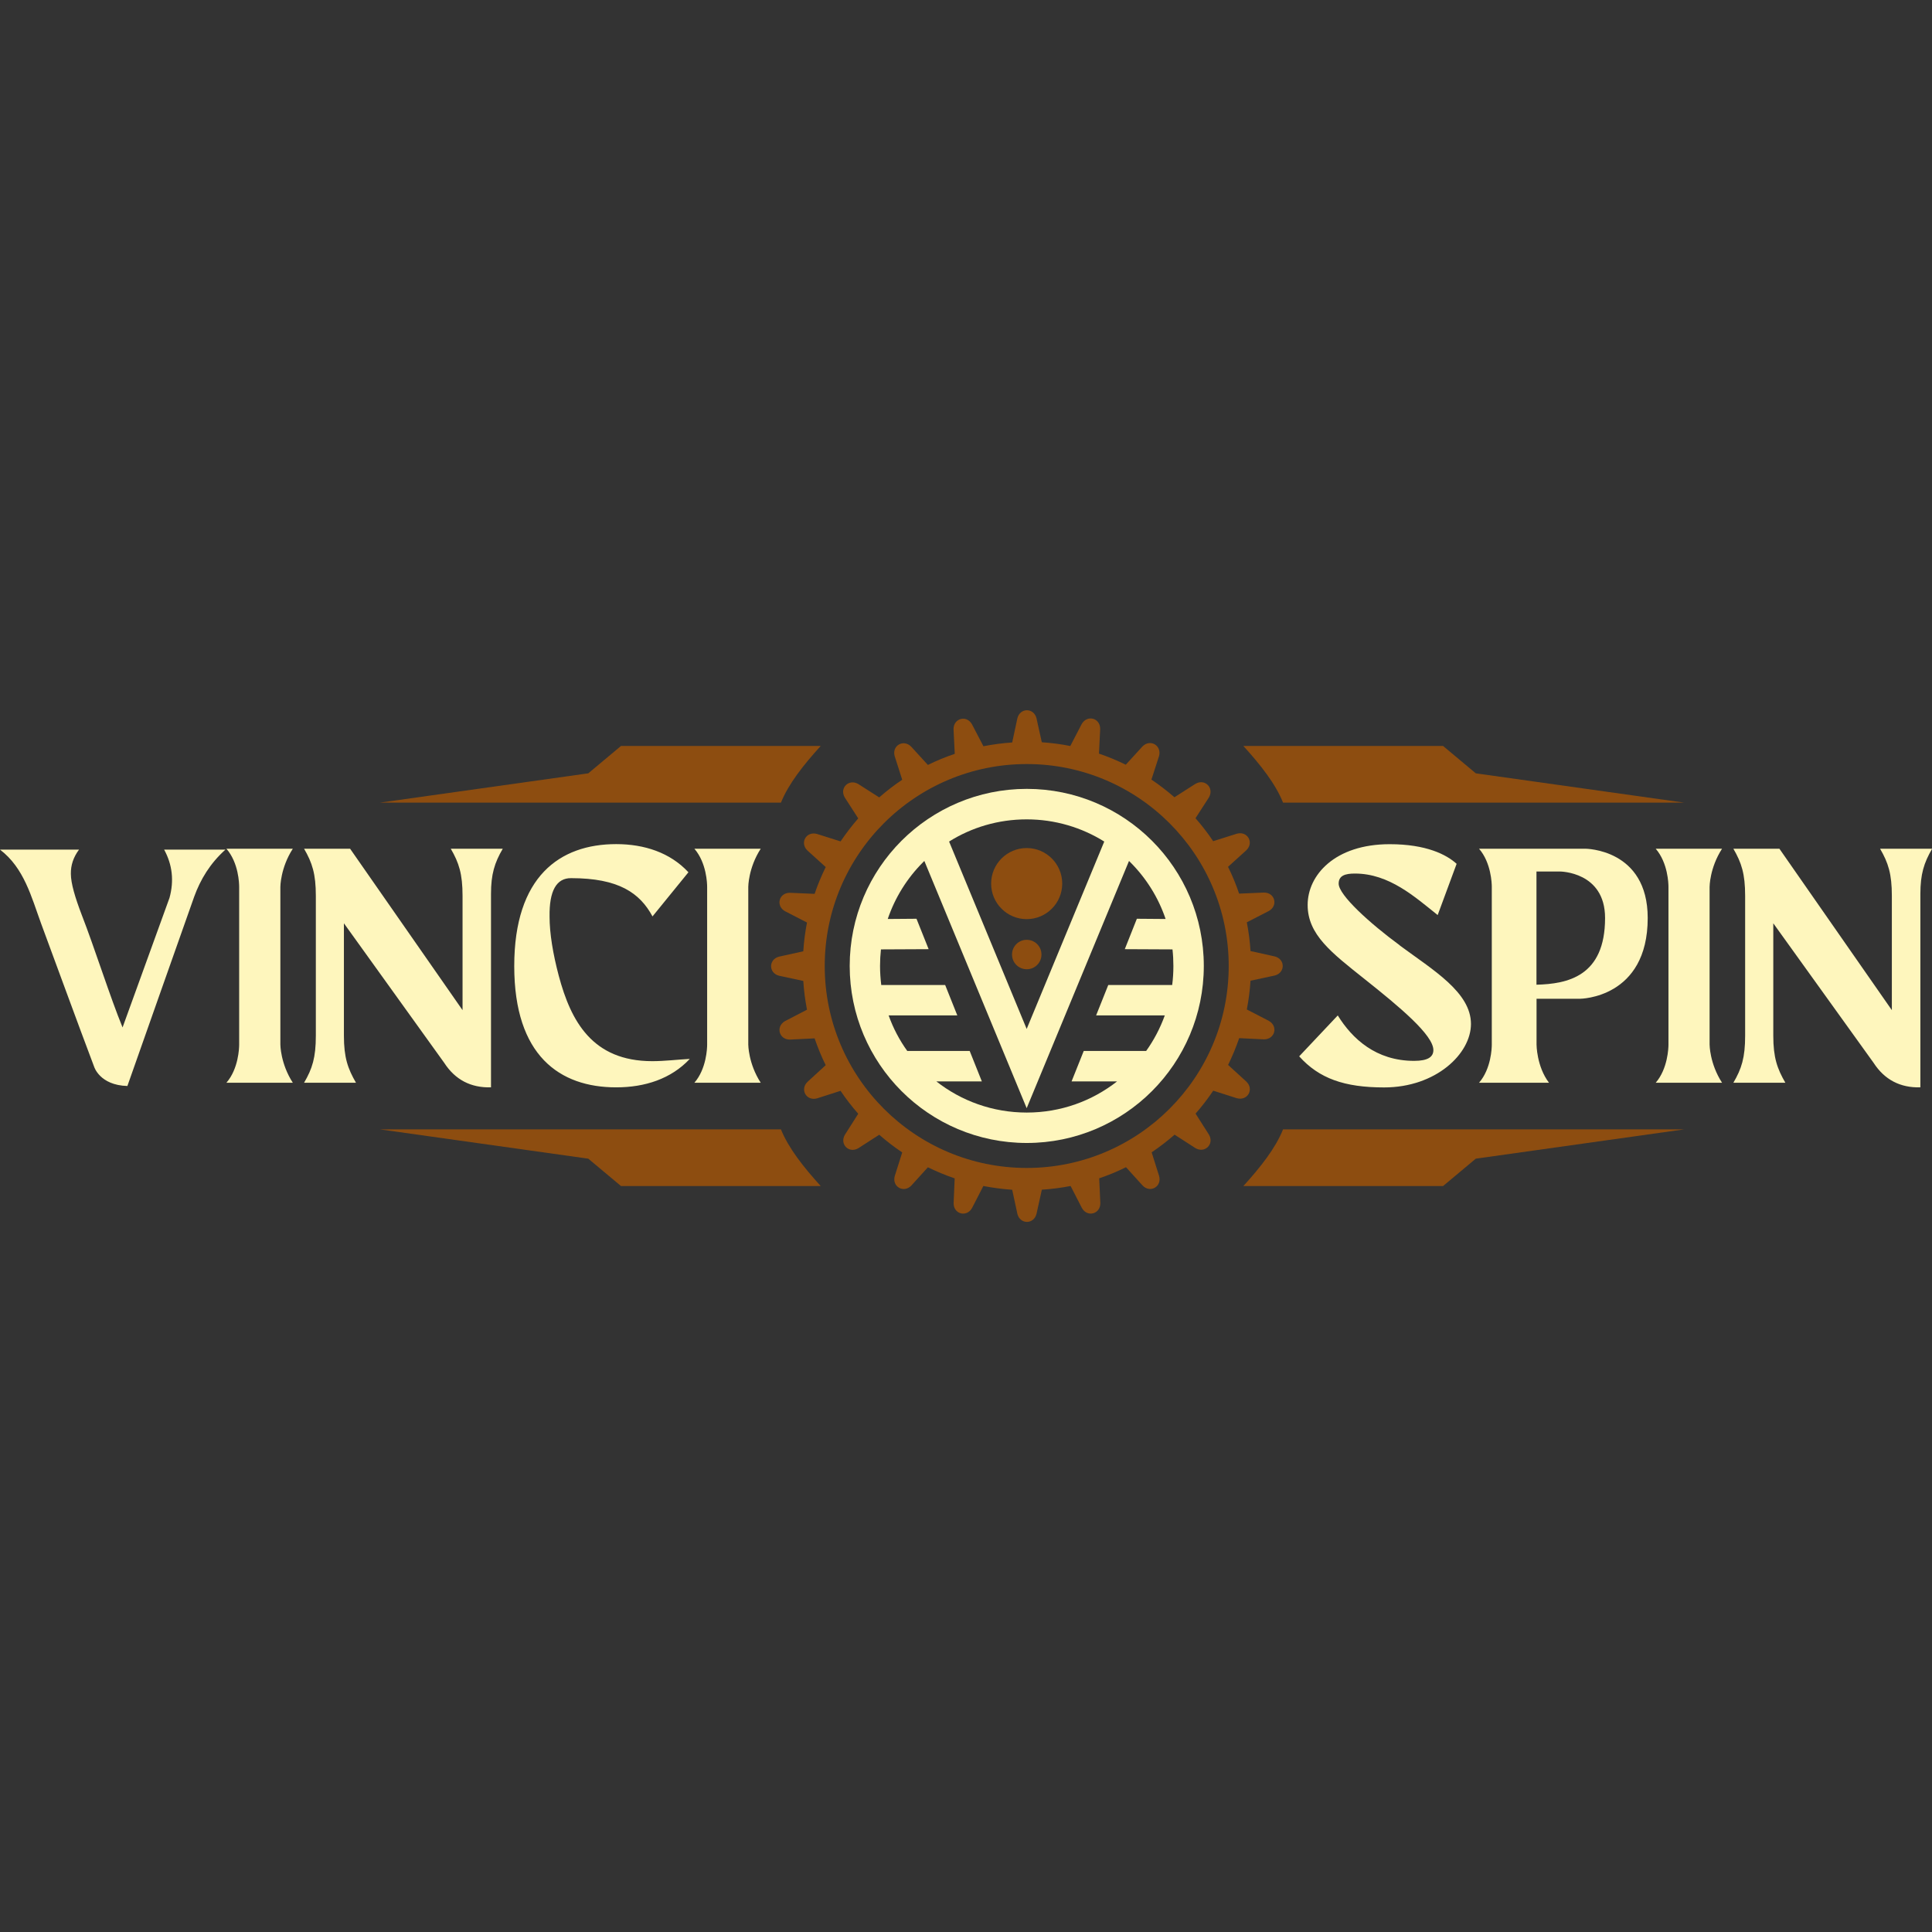
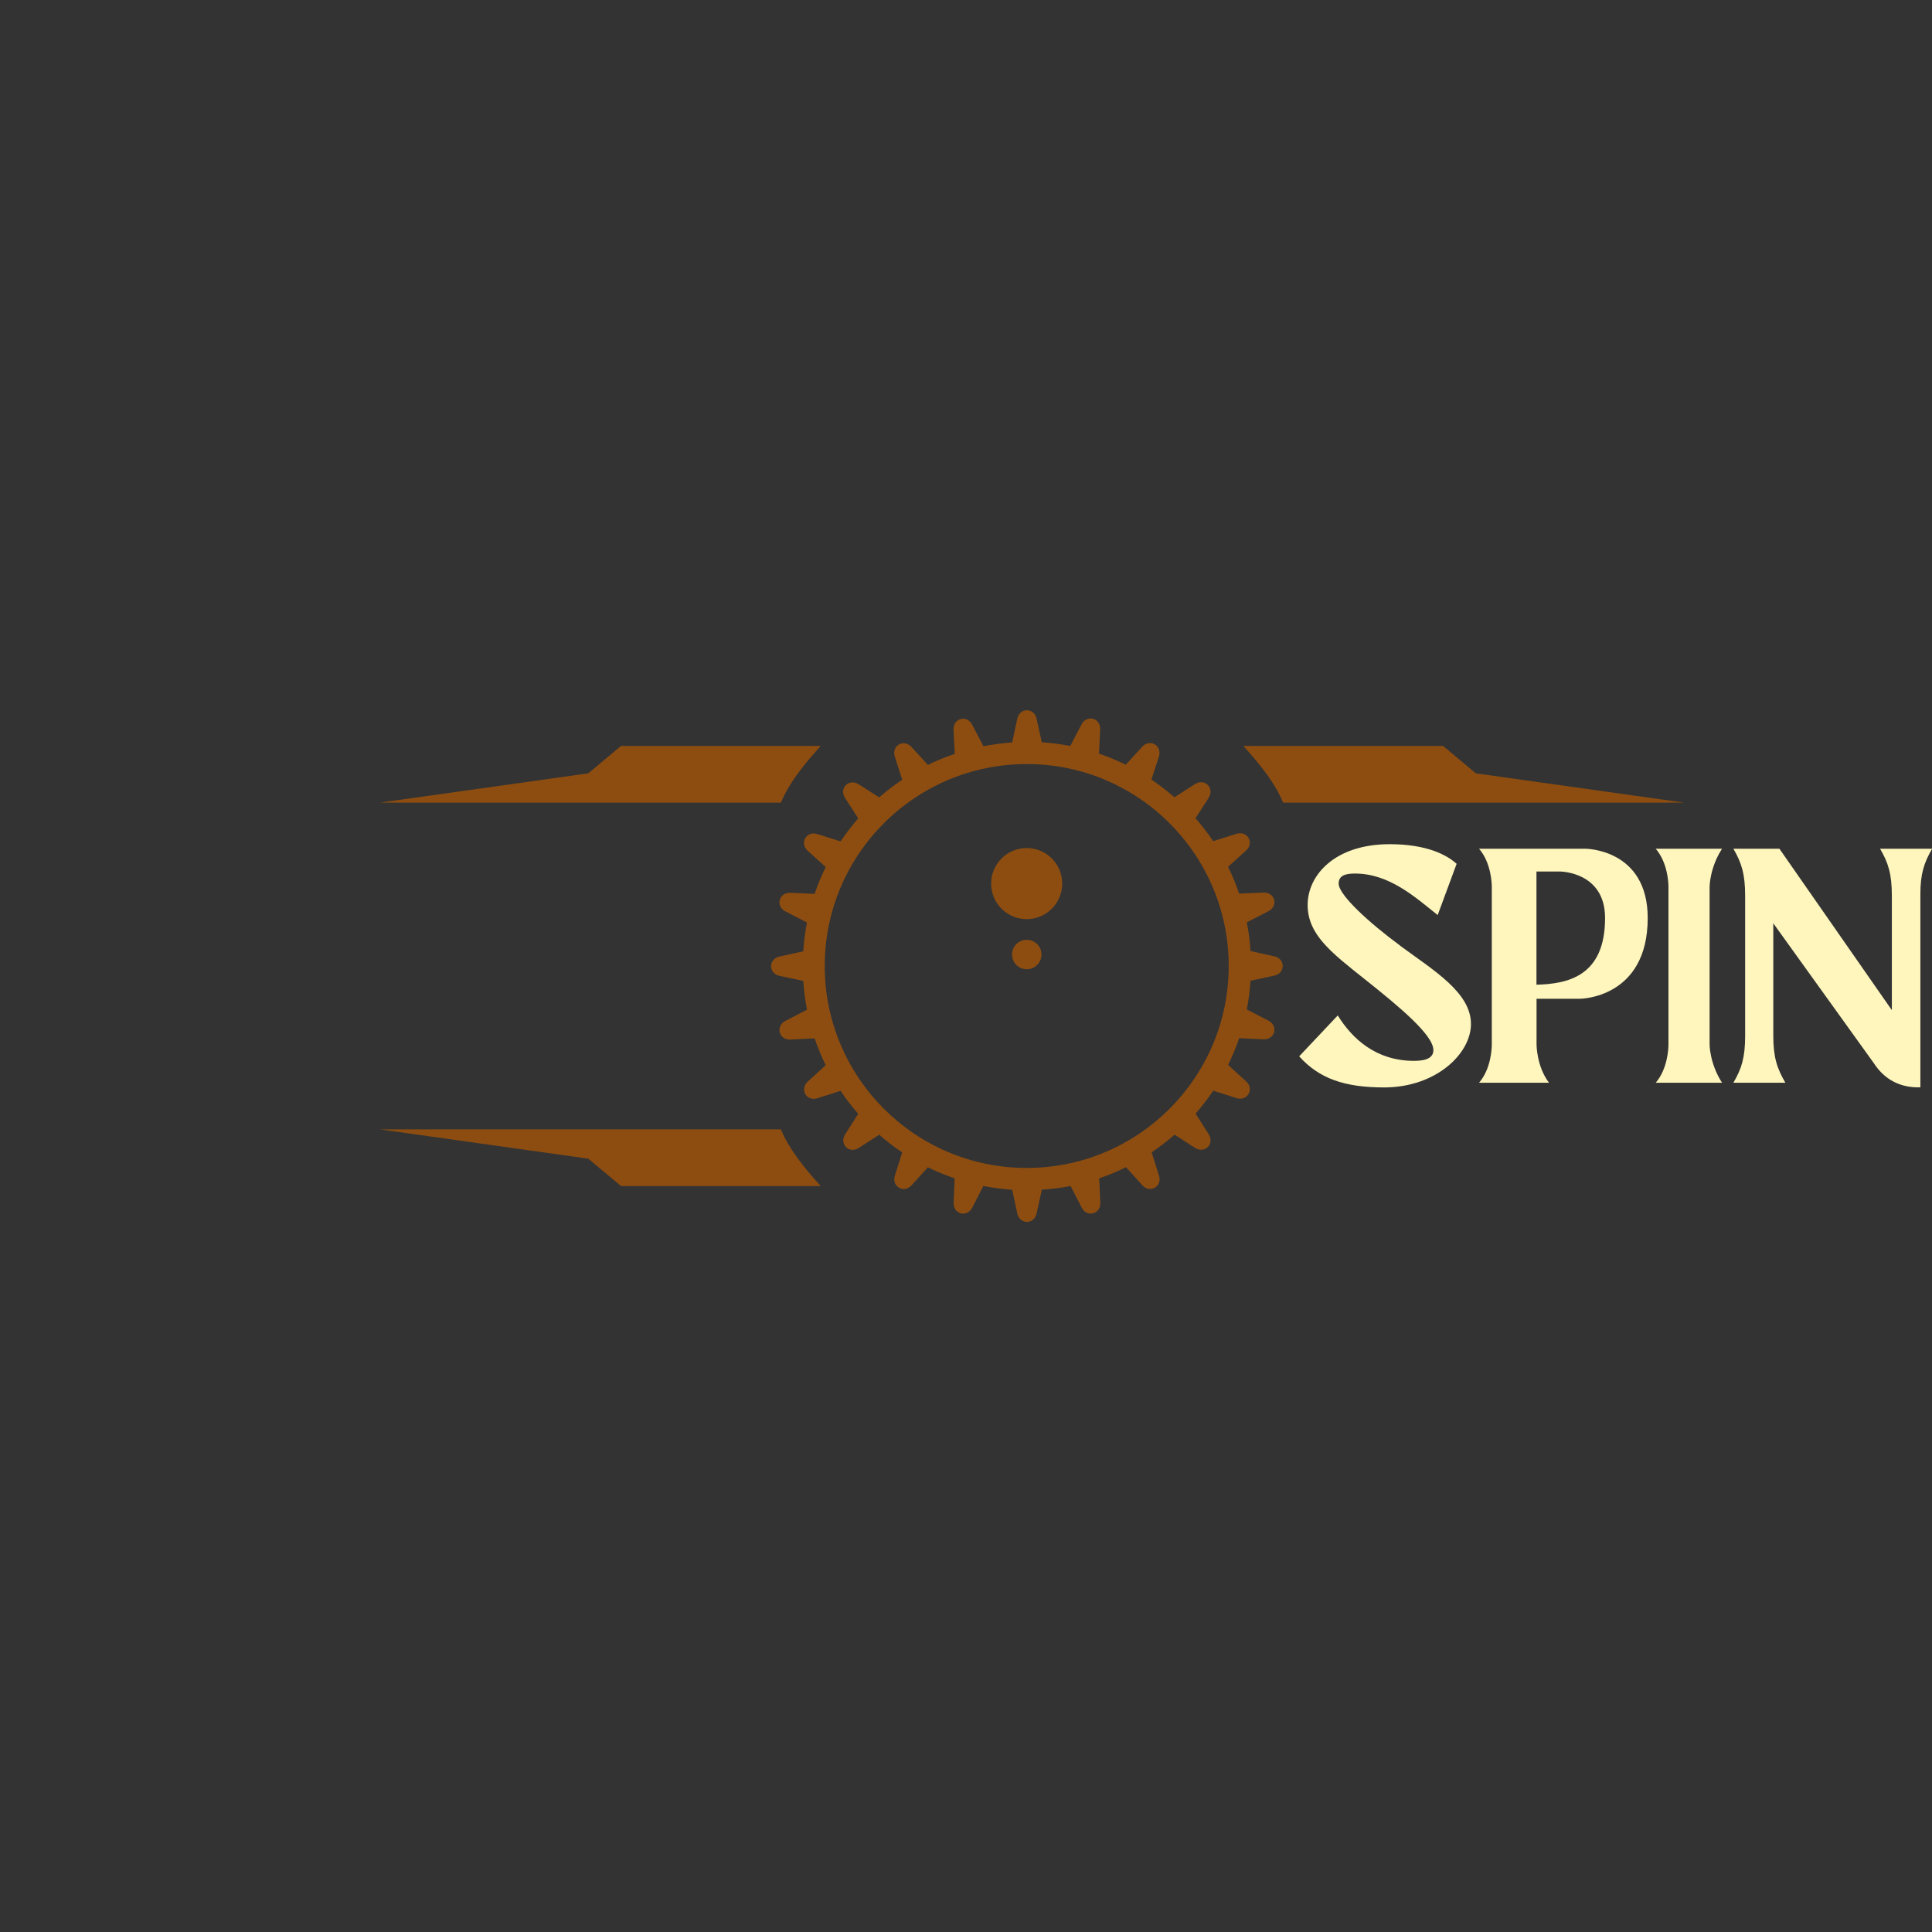
<svg xmlns="http://www.w3.org/2000/svg" id="Layer_1" viewBox="0 0 256 256">
  <rect x="0" y="0" width="256" height="256" fill="#333333" stroke="none" />
  <defs>
    <style>.cls-1{fill-rule:evenodd;}.cls-1,.cls-2{fill:#8d4d10;}.cls-3{fill:#fef6bd;}</style>
  </defs>
-   <path class="cls-3" d="M21.75,112.58c1.09,2,1.33,4.13.71,6.39l-6.22,17.17c-1.63-3.96-3.73-10.61-5.42-14.94-.86-2.25-1.43-4.15-1.43-5.41-.02-1.14.33-2.2,1.08-3.21H0c3.2,2.43,4.16,6.28,5.46,9.83,2.33,6.29,4.67,12.73,7.01,18.93,0,0,.73,2.46,4.41,2.56,0,0,8.03-22.79,8.85-25.08.83-2.29,2.11-4.42,4.14-6.24h-8.12ZM37.15,117.52s0-2.51,1.65-5.06h-8.8c1.63,1.88,1.69,4.63,1.69,5.06v20.92c0,.4-.08,3.18-1.69,5.03h8.8c-1.65-2.55-1.65-5.07-1.65-5.07v-20.88ZM59.73,112.46c1.08,1.86,1.56,3.33,1.56,6.24v15.15l-14.9-21.39h-6.1c1.08,1.86,1.56,3.33,1.56,6.24v18.54c0,2.9-.47,4.37-1.56,6.23h6.88c-1.08-1.87-1.6-3.33-1.6-6.23v-14.9l13.29,18.49c1.45,2.24,3.52,3.32,6.2,3.25v-25.64c0-2.59.47-4.12,1.56-5.98h-6.88ZM86.43,140.61c-7.97,0-10.79-5.33-12.39-11.31-.77-2.9-1.22-5.64-1.22-7.84-.05-3.41.9-5.12,2.86-5.1,6.28,0,9.1,1.95,10.78,5.07l4.76-5.85c-2.42-2.61-5.85-3.73-9.57-3.73-7.48,0-13.51,4.29-13.51,16.16s6.02,16.07,13.51,16.07c3.81,0,7.28-1.13,9.75-3.77-1.64.09-3.33.3-4.98.3ZM99.15,117.52s0-2.51,1.65-5.06h-8.79c1.62,1.88,1.69,4.63,1.69,5.06v20.92c0,.4-.08,3.18-1.69,5.03h8.79c-1.65-2.55-1.65-5.07-1.65-5.07v-20.88Z" />
  <path class="cls-3" d="M185.49,125.27c-3.99-2.93-8.11-6.67-8.11-8.18,0-1.08.87-1.34,2.16-1.34,4.55,0,7.97,3.12,10.96,5.5l2.51-6.79c-1.34-1.22-4.02-2.6-8.87-2.6-7.28,0-10.87,4.11-10.87,8.05s3.16,6.33,7.57,9.84c4.61,3.66,9.09,7.4,9.09,9.39,0,.91-.73,1.43-2.55,1.43-5.07,0-8.21-2.94-10.12-6.02l-5.11,5.42c2.64,2.94,6,4.12,11.25,4.12,6.88,0,11.51-4.47,11.51-8.41,0-4.2-5.02-7.14-9.43-10.4ZM210.05,112.46h-14.07c1.61,1.85,1.69,4.63,1.69,5.02v20.96c0,.4-.08,3.18-1.69,5.03h9.27c-1.65-2.17-1.65-5.07-1.65-5.07v-6.06h5.77s8.96-.04,8.96-10.7c0-9.18-8.27-9.18-8.27-9.18ZM203.59,130.49v-15.01h3.12s5.97.01,5.97,6.16c0,7.77-5.01,8.73-9.09,8.84ZM226.53,117.52s0-2.51,1.65-5.06h-8.79c1.62,1.88,1.69,4.63,1.69,5.06v20.92c0,.4-.09,3.18-1.69,5.03h8.79c-1.65-2.55-1.65-5.07-1.65-5.07v-20.88ZM249.12,112.46c1.08,1.86,1.56,3.33,1.56,6.24v15.15l-14.9-21.39h-6.1c1.08,1.86,1.56,3.33,1.56,6.24v18.54c0,2.9-.47,4.37-1.56,6.23h6.89c-1.08-1.87-1.6-3.33-1.6-6.23v-14.9l13.29,18.49c1.45,2.24,3.53,3.32,6.2,3.25v-25.64c0-2.59.47-4.12,1.56-5.98h-6.88Z" />
  <path class="cls-1" d="M103.48,106.35h-53.12l27.59-3.88,4.34-3.63h26.46c-2.27,2.5-4.26,5.01-5.27,7.51Z" />
  <path class="cls-1" d="M103.48,149.65h-53.12l27.59,3.88,4.34,3.63h26.46c-2.27-2.5-4.26-5.01-5.27-7.51Z" />
  <path class="cls-1" d="M170.02,106.35h53.12l-27.59-3.88-4.34-3.63h-26.46c2.27,2.5,4.26,5.01,5.26,7.51Z" />
-   <path class="cls-1" d="M170.02,149.65h53.12l-27.59,3.88-4.34,3.63h-26.46c2.27-2.5,4.26-5.01,5.26-7.51Z" />
  <path class="cls-2" d="M138.02,98.35c1.29.09,2.56.25,3.8.5l1.51-2.91c.72-1.27,2.46-.81,2.45.65l-.16,3.27c1.22.41,2.41.91,3.55,1.47l2.21-2.42c1.02-1.04,2.58-.14,2.2,1.27l-1.01,3.12c1.07.72,2.08,1.5,3.05,2.34l2.77-1.77c1.26-.75,2.53.53,1.8,1.79l-1.78,2.76c.84.96,1.63,1.97,2.34,3.04l3.14-.99c1.4-.39,2.31,1.17,1.26,2.19l-2.43,2.2c.57,1.14,1.06,2.33,1.47,3.55l3.28-.14c1.46-.02,1.93,1.72.66,2.44l-2.92,1.5c.24,1.24.41,2.51.49,3.81l3.21.71c1.41.36,1.41,2.17,0,2.53l-3.21.69c-.08,1.29-.25,2.56-.49,3.81l2.92,1.51c1.27.72.81,2.46-.66,2.45l-3.27-.16c-.42,1.22-.91,2.4-1.47,3.55l2.43,2.22c1.04,1.02.14,2.58-1.27,2.19l-3.13-1c-.71,1.06-1.5,2.08-2.34,3.04l1.77,2.78c.74,1.25-.53,2.53-1.79,1.79l-2.76-1.78c-.96.84-1.98,1.62-3.04,2.34l.99,3.14c.39,1.4-1.18,2.31-2.19,1.26l-2.2-2.43c-1.14.57-2.33,1.06-3.55,1.47l.15,3.28c.02,1.46-1.73,1.93-2.44.66l-1.5-2.92c-1.24.24-2.51.41-3.81.49l-.71,3.21c-.36,1.41-2.17,1.41-2.53,0l-.69-3.2c-1.29-.09-2.57-.26-3.82-.5l-1.5,2.92c-.71,1.27-2.46.81-2.44-.65l.14-3.28c-1.22-.41-2.4-.91-3.55-1.47l-2.2,2.43c-1.02,1.04-2.58.14-2.19-1.27l.99-3.13c-1.07-.71-2.08-1.5-3.05-2.34l-2.76,1.78c-1.25.75-2.53-.53-1.78-1.79l1.76-2.77c-.84-.96-1.63-1.97-2.34-3.04l-3.12,1c-1.4.39-2.31-1.17-1.26-2.19l2.41-2.21c-.57-1.14-1.05-2.33-1.47-3.55l-3.26.16c-1.46.02-1.93-1.73-.66-2.45l2.91-1.51c-.24-1.25-.41-2.52-.49-3.81l-3.21-.69c-1.41-.36-1.41-2.17,0-2.53l3.21-.71c.08-1.29.25-2.57.49-3.81l-2.91-1.5c-1.27-.71-.8-2.46.65-2.44l3.27.14c.41-1.22.91-2.4,1.47-3.55l-2.43-2.2c-1.04-1.02-.14-2.58,1.27-2.19l3.13.99c.72-1.07,1.5-2.08,2.34-3.05l-1.78-2.76c-.75-1.26.53-2.53,1.79-1.79l2.77,1.77c.96-.84,1.98-1.63,3.05-2.34l-1-3.12c-.4-1.4,1.17-2.31,2.19-1.26l2.21,2.42c1.15-.57,2.33-1.06,3.56-1.47l-.16-3.26c-.02-1.46,1.73-1.93,2.44-.66l1.52,2.91c1.24-.24,2.51-.41,3.81-.5l.69-3.21c.36-1.41,2.17-1.41,2.53,0l.71,3.21ZM154.97,109.08c-4.84-4.84-11.53-7.84-18.92-7.84s-14.08,3-18.93,7.84c-4.84,4.84-7.84,11.53-7.84,18.92s3,14.08,7.84,18.92c4.84,4.84,11.54,7.84,18.93,7.84s14.08-3,18.92-7.84c4.84-4.84,7.84-11.53,7.84-18.92s-3-14.08-7.84-18.92Z" />
-   <path class="cls-3" d="M136.05,104.53c6.48,0,12.35,2.63,16.59,6.87,4.24,4.24,6.87,10.11,6.87,16.59s-2.63,12.35-6.87,16.59c-4.24,4.24-10.11,6.87-16.59,6.87s-12.35-2.63-16.59-6.87c-4.24-4.24-6.87-10.11-6.87-16.59s2.63-12.35,6.87-16.59c4.25-4.24,10.12-6.87,16.59-6.87ZM123.05,125.77l-6.32.03c-.08.72-.12,1.45-.12,2.19,0,.86.06,1.7.16,2.53h8.47l1.61,4.03h-9.1c.6,1.69,1.44,3.28,2.47,4.71h8.27l1.61,4.03h-6.03c3.3,2.59,7.46,4.13,11.98,4.13s8.67-1.54,11.97-4.13h-6.03l1.61-4.03h8.27c1.03-1.44,1.86-3.02,2.47-4.71h-9.1l1.61-4.03h8.47c.11-.83.16-1.67.16-2.53,0-.74-.04-1.48-.12-2.19l-6.32-.03,1.6-4.03,3.81.03c-.97-2.86-2.58-5.42-4.67-7.51l-.18-.18-13.56,32.76-13.56-32.76-.18.18c-2.09,2.09-3.7,4.65-4.67,7.51l3.81-.03,1.61,4.03ZM125.76,111.51l10.28,24.83,10.28-24.83c-2.98-1.86-6.51-2.94-10.28-2.94s-7.3,1.07-10.28,2.94Z" />
  <path class="cls-1" d="M136.04,112.37c2.6,0,4.71,2.11,4.71,4.71s-2.11,4.71-4.71,4.71-4.71-2.11-4.71-4.71,2.11-4.71,4.71-4.71Z" />
  <path class="cls-1" d="M136.05,124.53c1.08,0,1.95.87,1.95,1.95s-.87,1.95-1.95,1.95-1.95-.87-1.95-1.95.87-1.95,1.95-1.95Z" />
</svg>